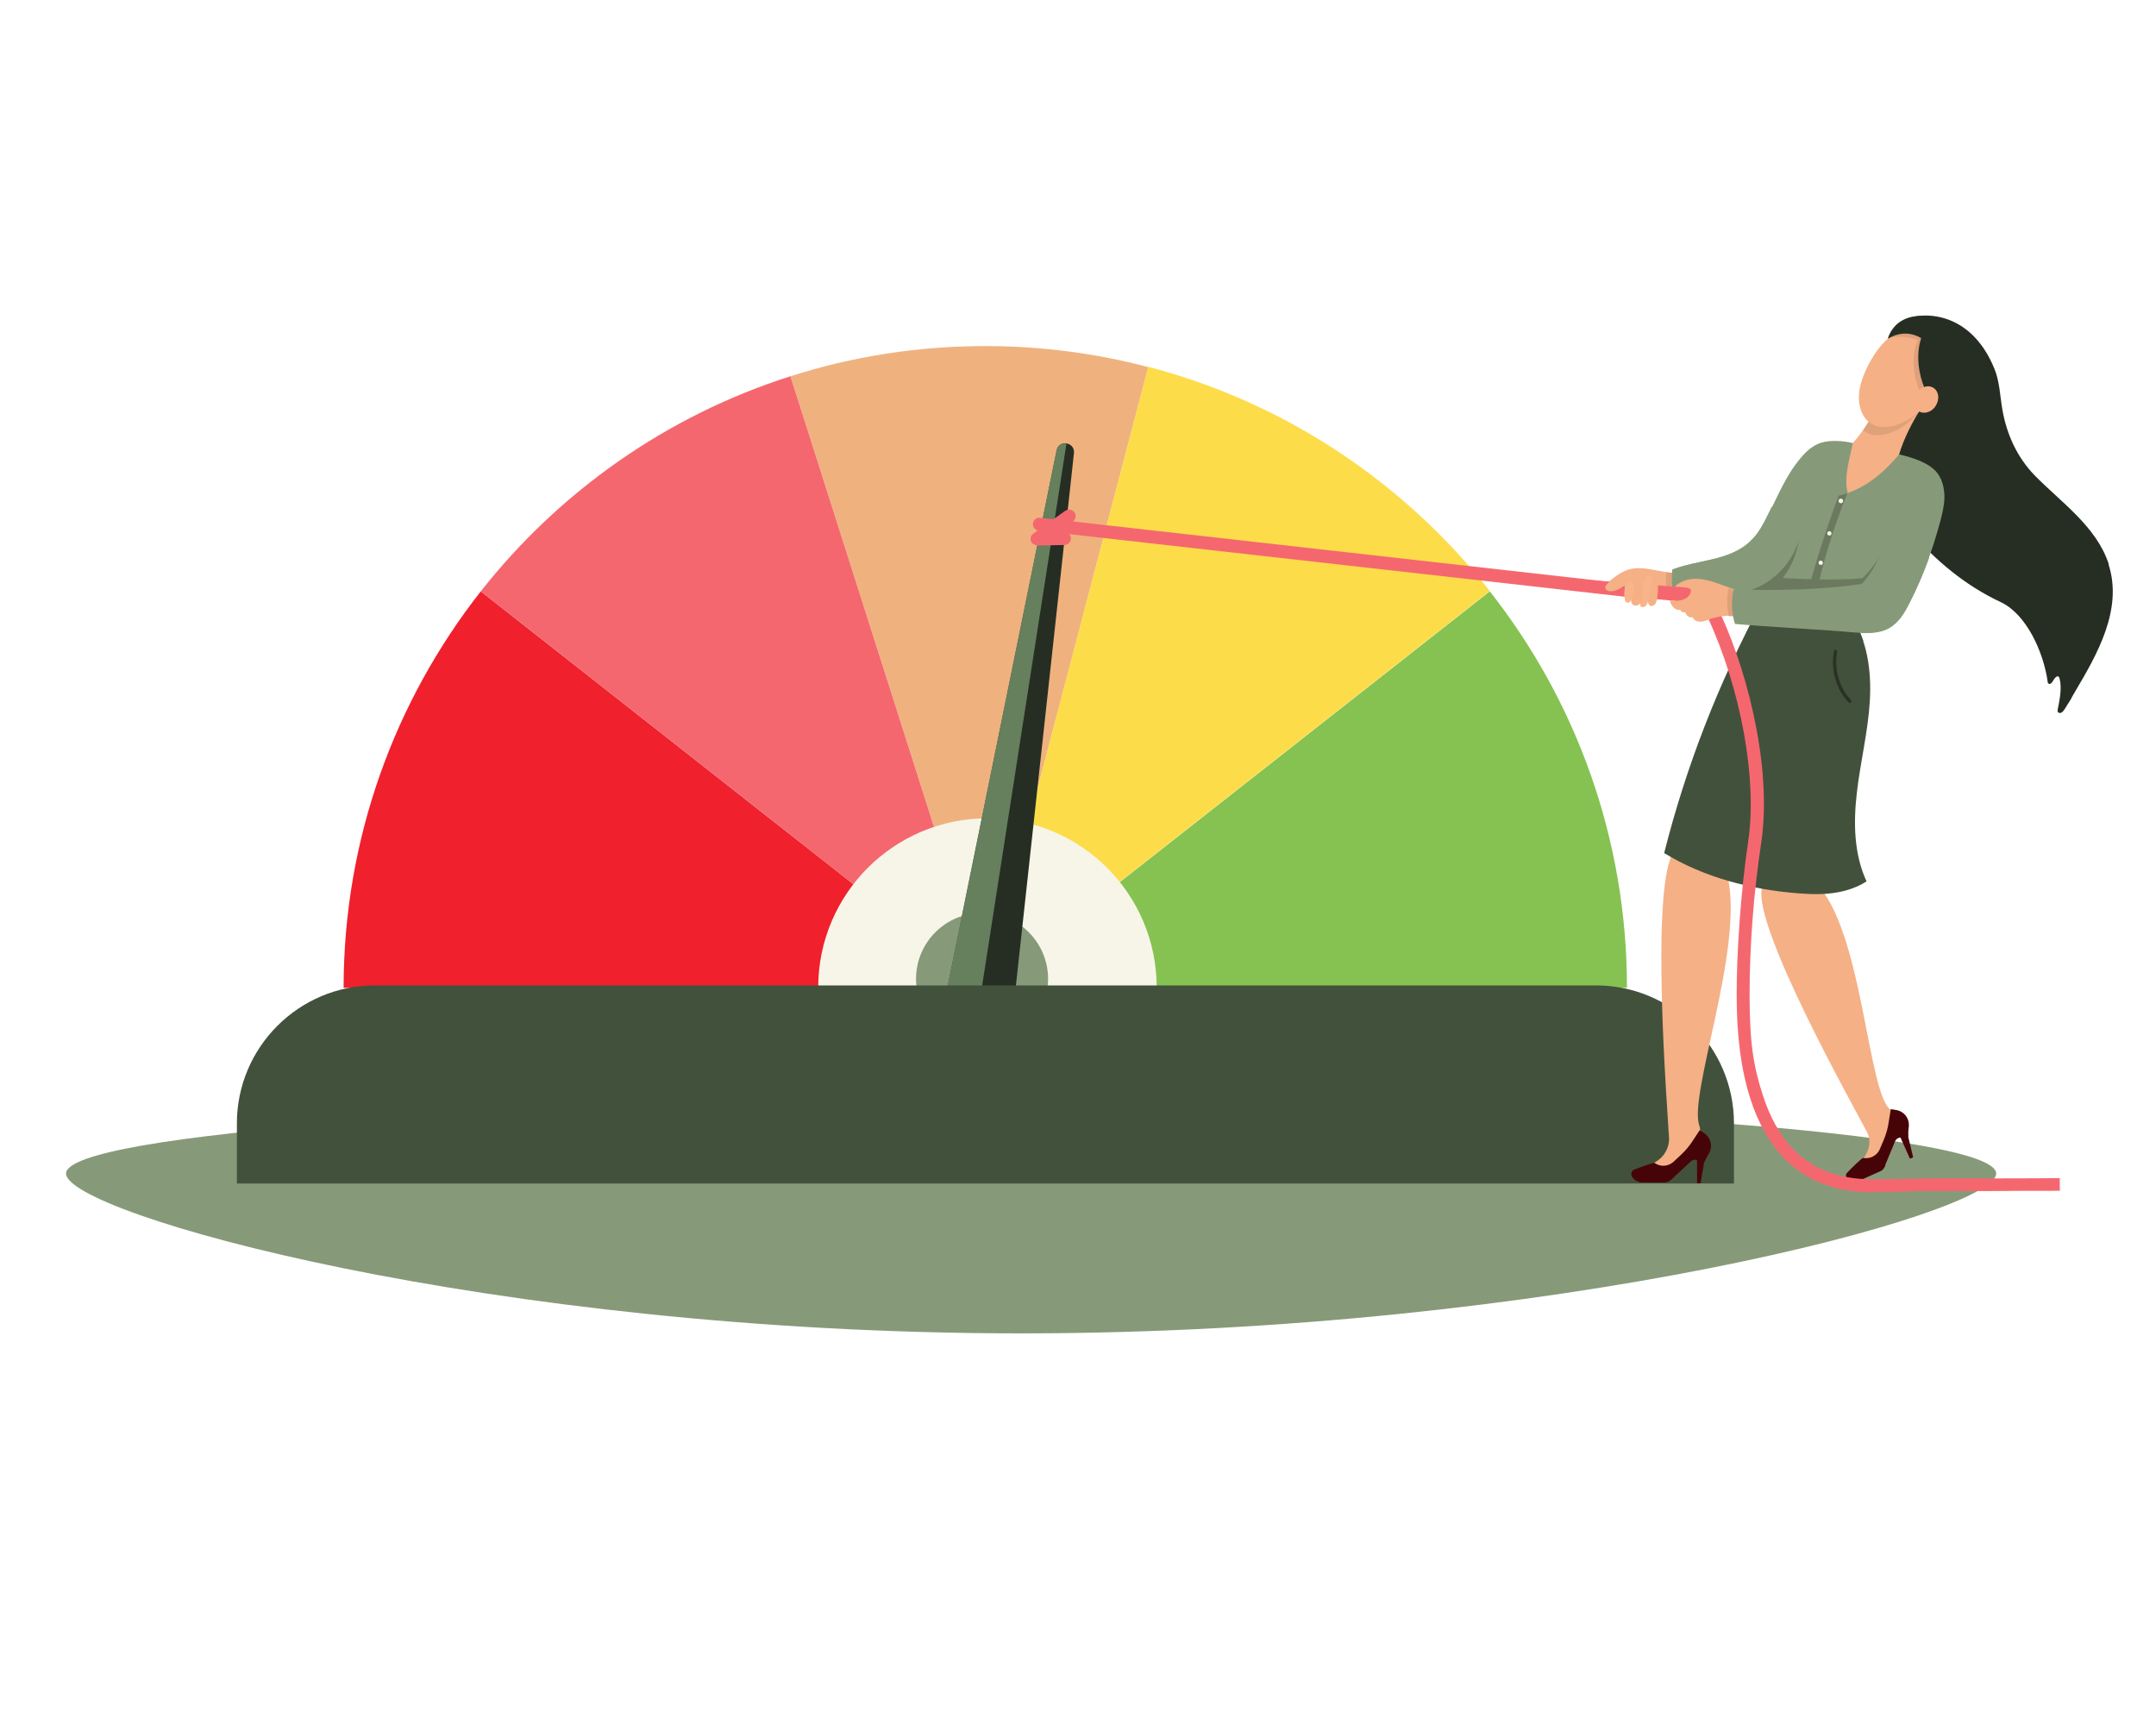
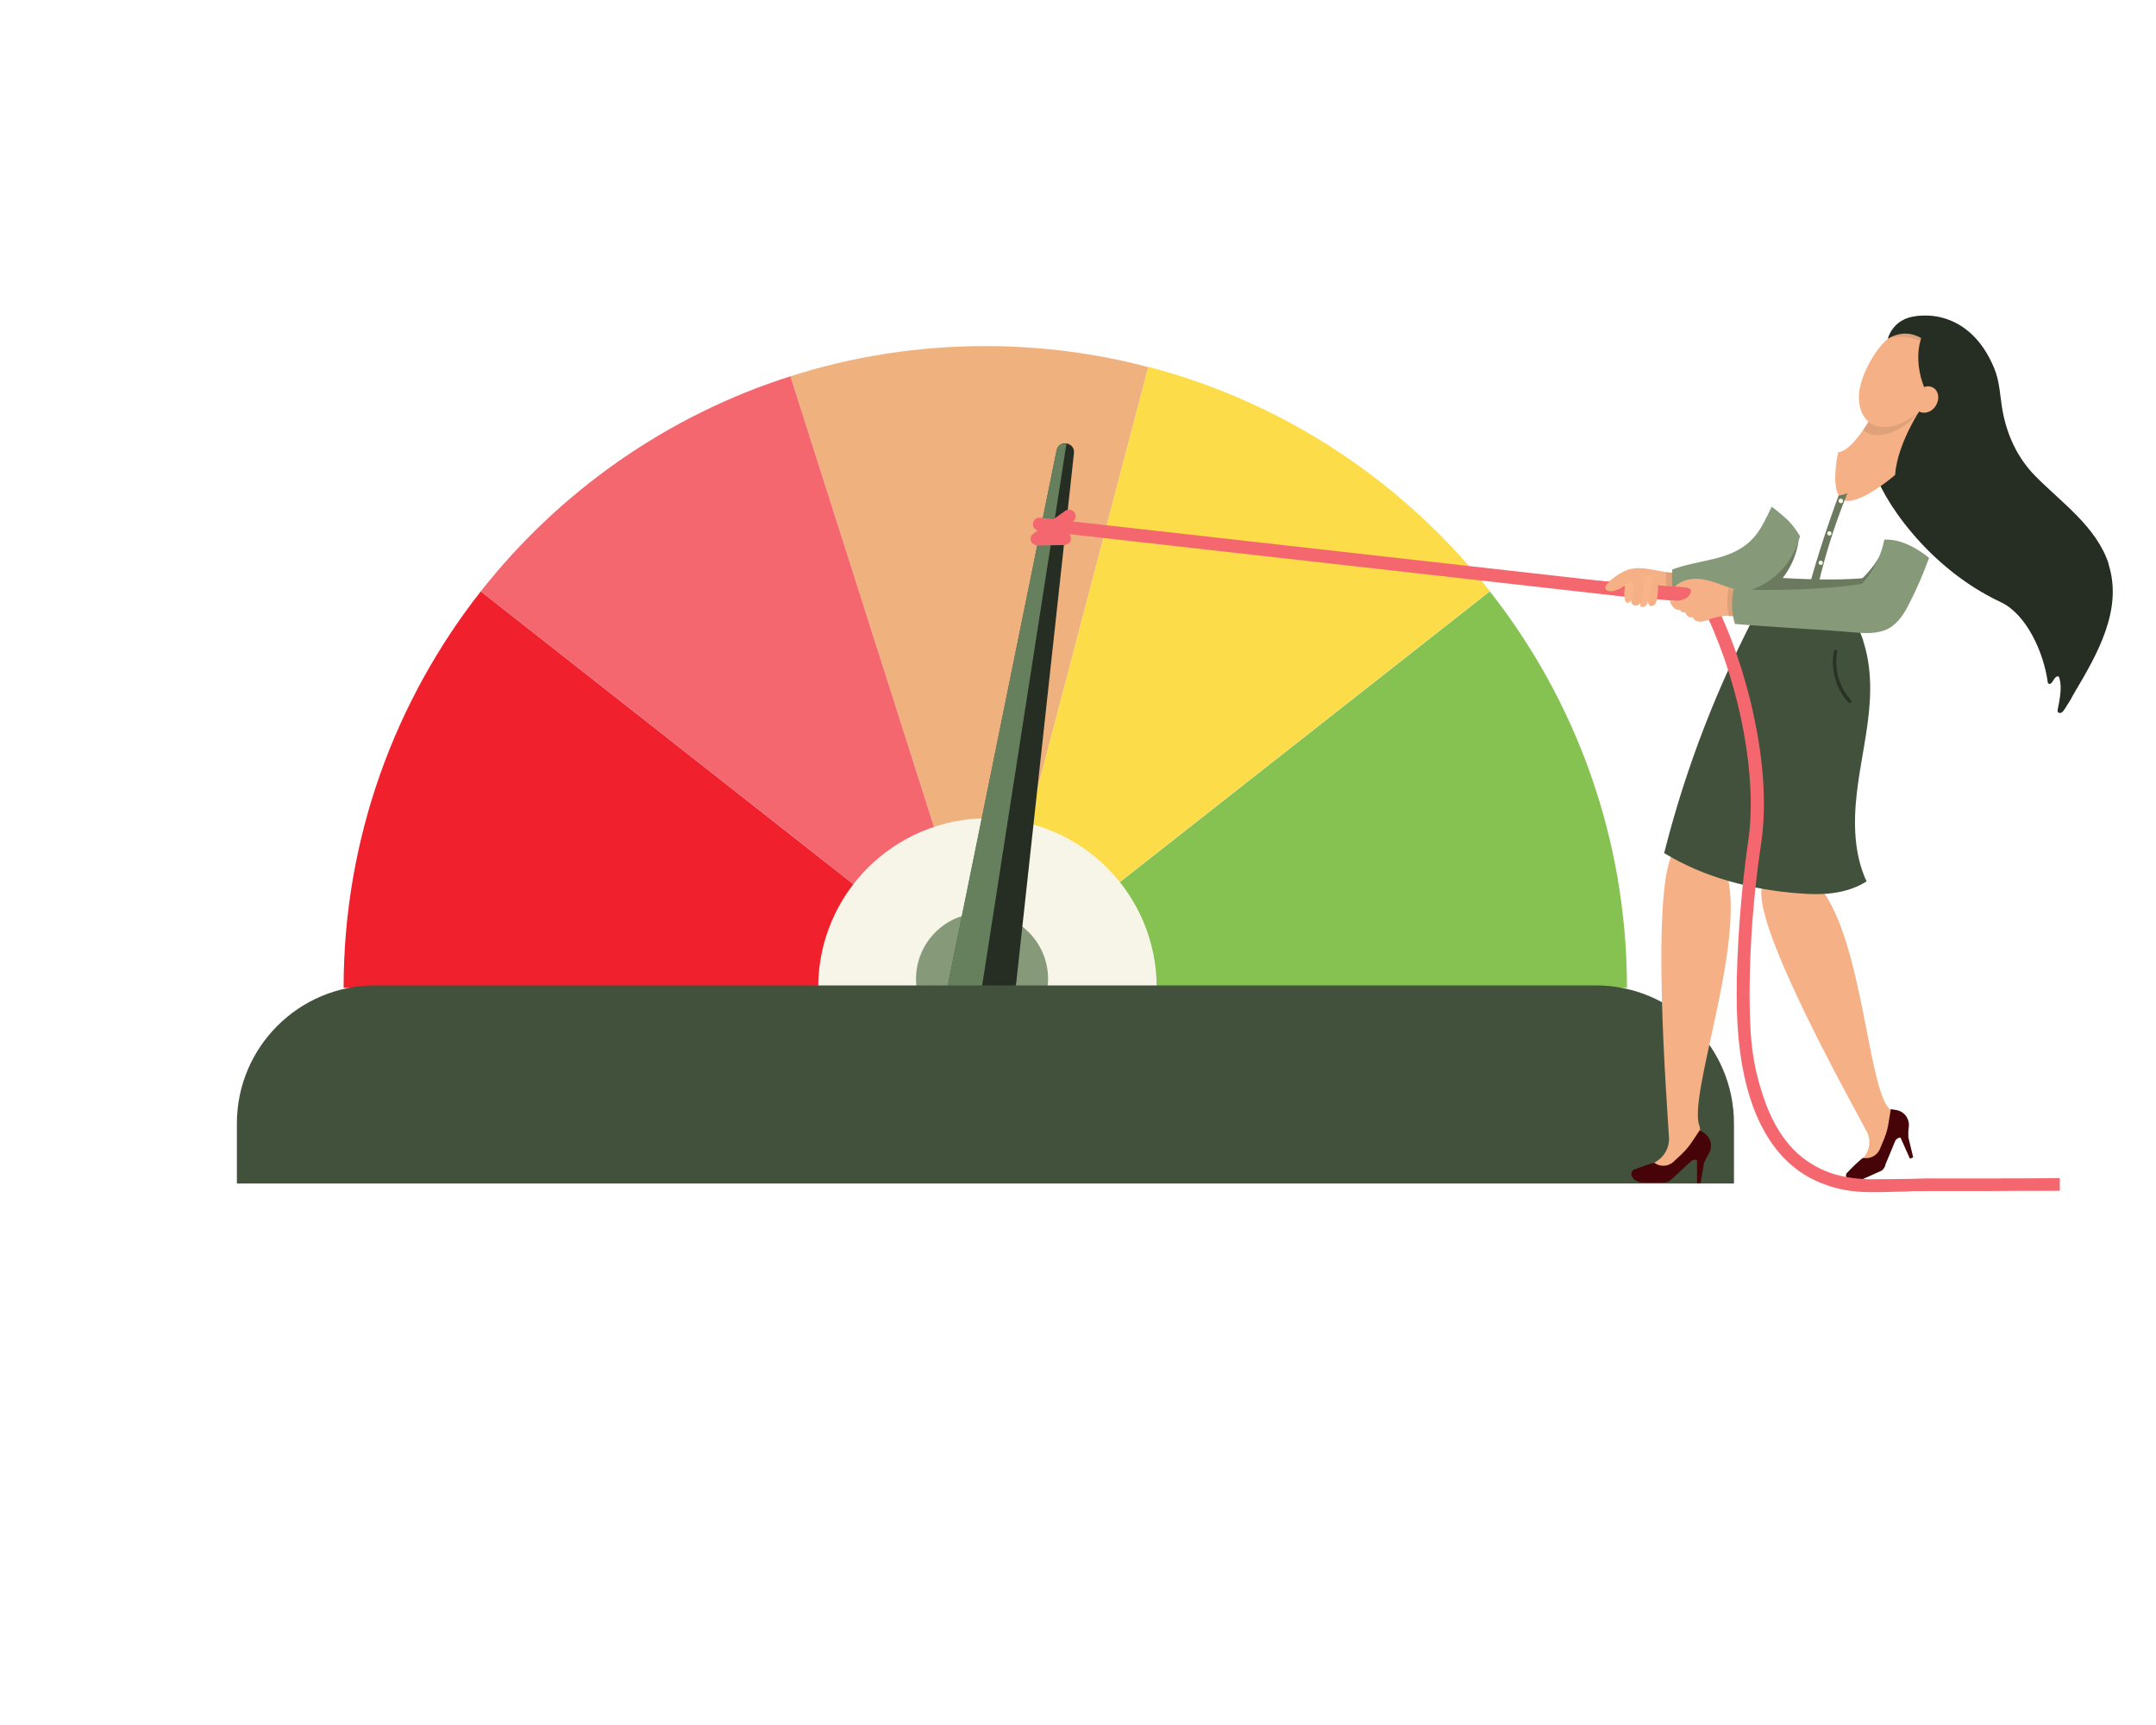
<svg xmlns="http://www.w3.org/2000/svg" viewBox="0 0 800 640">
  <g>
    <g id="Ebene_1">
      <g id="svg1">
        <g id="layer1">
          <g id="g1">
            <g id="g82">
              <g id="g34">
-                 <path id="ellipse1" d="M382.6,408.7c197.8,0,358.1,11.9,358.1,26.7s-164,59.3-361.8,59.3S24.5,450.1,24.5,435.4s160.3-26.7,358.1-26.7h0Z" fill="#869a79" />
                <g id="g6">
                  <path id="path1" d="M365.6,128.4c-25.2,0-49.5,3.9-72.3,11.2l72.3,226.9,60.5-230.3c-19.3-5.1-39.6-7.8-60.5-7.8h0Z" fill="#efb27f" />
                  <path id="path2" d="M127.5,366.5h238.1l-187.2-147.1c-31.8,40.5-50.9,91.6-50.9,147.1h0Z" fill="#f0202d" />
                  <path id="path3" d="M365.6,366.5h238.1c0-55.5-19-106.6-50.9-147.1l-187.2,147.1Z" fill="#86c251" />
                  <path id="path4" d="M178.4,219.4l187.2,147.1-72.3-226.9c-45.9,14.6-85.8,42.8-114.9,79.8h0Z" fill="#f5676f" />
                  <path id="path5" d="M426.1,136.1l-60.5,230.3,187.2-147.1c-31.6-40.1-75.8-69.9-126.7-83.2h0Z" fill="#fddc49" />
                  <path id="path6" d="M366.4,303.6c-34.7,0-62.8,28.1-62.8,62.8h125.6c0-34.7-28.1-62.8-62.8-62.8h0Z" fill="#f7f5e8" />
                </g>
                <g id="g21">
                  <g id="g20">
                    <circle id="ellipse19" cx="364.4" cy="363.2" r="24.5" fill="#869a79" />
                    <path id="path20" d="M346.5,390.8l27.3,3.9,24.7-226.6c.4-4.1-5.6-5.1-6.4-1l-45.5,223.7h0Z" fill="#262e24" />
                  </g>
                  <path id="path21" d="M395.7,164.6c-1.6-.2-3.3.5-3.7,2.6l-45.5,223.7,13.7,2,35.5-228.2h0Z" fill="#667f5d" />
                </g>
                <path id="path22" d="M643.3,439.1H87.9v-22.3c0-28.2,22.9-51.2,51.2-51.2h453.1c28.2,0,51.2,22.9,51.2,51.2v22.3h0Z" fill="#42513c" />
              </g>
              <g id="g35">
                <path id="path34" d="M384.8,202.3c-1,0-2-.7-2.3-1.6-.3-1,0-2.1.9-2.7l11.9-8.5c1.1-.8,2.6-.5,3.4.6.8,1.1.5,2.6-.6,3.4l-5.5,3.9h2.3c1.3,0,2.4,1,2.5,2.3,0,1.3-1,2.4-2.4,2.5l-10.1.2h0,0Z" fill="#f5676f" />
              </g>
              <g id="g81">
                <g id="g69">
                  <path d="M782.5,209.4c-4.5-14-17.7-23-27.5-33-6.5-6.7-10.4-15.2-12-24.4-.9-5.2-1-10.5-3-15.3h0c-9.1-22.1-27.5-20.9-33.1-18.2-.6,2.6-1.5,6.1-2.2,9-1.9,3.4-3.8,6.2-3.8,6.2-5.6,11.2-9.4,27.1-6.1,39.2,3.2,12.1,20.6,37.9,47.6,50.5,9.6,4.5,15.9,18.7,17.4,29.5,0,.2,0,.5.3.7.8.7,1.7-1,2-1.5.5-.8,1.7-2,2.1-.4,1,3.6,0,8.1-.7,11.7v.5c.1.6.9.8,1.4.5.9-.5,1.6-2,2.2-2.9.4-.6.8-1.3,1.2-1.9.1-.1.2-.3.3-.6.4-.7.8-1.4,1.2-2.1,8.3-14,18-30.7,12.6-47.5Z" fill="#262e24" />
                  <path id="path42" d="M698.8,146.4l15.9,2.3s-10.6,14.5-11.5,27.5c-3.8,3.3-15,11.7-19.5,9.2-4.3-2.4-2.4-14.5-1.6-17.6,7.2-.8,16.6-21.4,16.6-21.4h0Z" fill="#f5b086" />
                  <path id="path43" d="M691.4,159.6c4.2-6,7.4-13.2,7.4-13.2l15.9,2.3s-1.1,1.5-2.6,4c-3.6,4.3-8.2,7.7-13.4,8.6-3.2.5-5.6-.1-7.3-1.7h0Z" fill="#dea179" />
                  <path id="path44" d="M721,140.8c4.4-8.5-5.4-19.8-14.3-18.3-8.1,1.3-14.9,13.8-16.5,21-1.8,7.9,1.8,16.3,11,14.8,8.8-1.4,16-10,19.9-17.5h0Z" fill="#f5b086" />
                  <path id="path45" d="M630.7,418l.7,5.6s-11.2,11.6-11.6,11.9c-.3.3-7.6-1.5-7.6-1.5l1.4-2.3.4-.4.6-.4c2.9-1.7,4.9-5.2,4.7-8.7-.6-11.2-7.2-94.3,2-106.7,6.1-8.3,17.2-.7,19.7,9.6,6.4,26.4-15.1,82.5-10.3,92.9h0Z" fill="#f5b086" />
                  <path id="path46" d="M620.3,437.5c-.7.6-1.6,1.2-2.5,1.2h-8.5c-1.2,0-2.3-.5-3.1-1.3-.2-.2-.4-.5-.7-.9-.4-.7-.1-2.2.7-2.5,2.4-.9,7.3-2.8,7.8-2.5h0c2.1,1.5,5,1.3,6.9-.4l3-2.8c1.6-1.5,2.9-3.1,4.1-4.9l2.7-4.1,1.5,1c2.6,1.7,3.4,4.9,2,7.5l-.9,1.6-1,2-1.3,7.6h-1.3v-8.3c0-.2-.2-.4-.4-.4h-.4c-.6,0-1.1.2-1.5.6l-7.1,6.6h0Z" fill="#470408" />
                  <path id="path48" d="M701.6,411.6l2.8,4.4s-5.8,14.4-6,14.8c-.2.4-7.6,1.9-7.6,1.9l.4-2.5.2-.5.4-.5c2-2.7,2.5-6.4.9-9.3-4.8-9.2-42.5-76.3-38.9-90.5,2.5-9.5,15.4-7.7,21.6,0,15.9,19.5,17.7,75.5,26,82.3h0Z" fill="#f5b086" />
                  <path id="path49" d="M699.6,432.4c-.4.8-.9,1.8-1.8,2.1l-7.8,3.5c-1.1.5-2.3.5-3.4.2-.2,0-.6-.3-.9-.5-.7-.4-1-2-.4-2.5,1.8-1.9,5.5-5.6,6.1-5.6h0c2.5.5,5.1-.9,6.1-3.2l1.6-3.8c.8-2,1.4-4,1.7-6.2l.8-4.9,1.8.3c3,.4,5.1,3,4.9,6l-.2,1.9v2.2c0,0,1.8,7.5,1.8,7.5l-1.2.5-3.4-7.6c0-.2-.4-.3-.6-.2l-.4.2c-.5.2-.9.6-1.1,1.1l-3.7,8.9h0Z" fill="#470408" />
                  <path id="path53" d="M617.5,316.5c14.7,9,32.1,13.5,49.3,14.9,5.1.4,10.3.6,15.4-.4,3.7-.7,7.3-2,10.4-4-4.7-10.1-4.9-21.8-3.6-32.9,1.3-11.3,4.1-22.5,4.8-33.8.7-11.4-.9-23.4-7.6-32.7l-32.8-3.5c-15.7,29.2-27.8,60.3-35.9,92.4h0Z" fill="#42513c" />
-                   <path id="path54" d="M650.2,218.6c2.7-1,5.2-2.4,7.4-4.1,0,1.5,0,3,0,4.5-2.5,0-4.9-.1-7.4-.2-1,4.1-.8,8.5.5,12.6,12.3,1.1,24.5,2.1,36.8,3.1,4.5.4,9.4.7,13.4-1.5,3.6-2,5.8-5.7,7.6-9.3,4.9-9.4,8.5-19.5,11.3-29.7.8-3,1.6-6.1,1.7-9.3,0-3.1-.6-6.4-2.5-9-2.9-4-9.5-6-14.3-7.1-5.4,6.3-11.3,11.6-19.1,14.3-1.5-5.9.7-12.5,1.9-18.5-3.4-.9-8.7-1.2-11.9-.1-3,1-5.5,3.2-7.5,5.7-5.3,6.2-8.4,13.9-12,21.1-1.7,3.4-3.5,6.9-6.3,9.5-3.8,3.8-9.1,5.7-14.3,6.9-4.9,1.2-10.1,2-14.8,3.8-.3,3.4-.1,6.9.6,10.2,9.5-1.4,19.5.2,28.7-2.9.1,0,.2,0,.3-.1h.1Z" fill="#869a79" />
                  <path id="path55" d="M669.9,222.9l3.6-.6c2.8-13.4,6.8-26.6,12-39.3-1.1.4-2.2.7-3.3.9h0c-4.7,12.8-8.9,25.8-12.3,39h0Z" fill="#6b7a5f" />
                  <path id="path56" d="M596.6,217.1c.1,1.1,1.6,1.3,2.6,1.2,1.4-.2,2.7-.7,3.9-1.6,1.3,1.6,2.7,3,4.2,4.4,4.7-.2,9.5-.4,14.2-.6.5-2.7,1-5.3,1.5-8-6.3.5-12.9-3.1-19-1.1-2.3.8-4.3,2.2-6.3,3.8-.6.5-1.3,1.1-1.1,1.9h0Z" fill="#f5b086" />
                  <path id="path57" d="M686.4,260.8c.2,0,.3,0,.4-.2.2-.2.2-.6,0-.9-4.4-4.7-6.3-11.6-5.1-17.9,0-.3-.2-.7-.5-.7-.3,0-.7.2-.7.5-1.3,6.7.7,14,5.4,19,.1.1.3.2.4.2h0Z" fill="#293224" />
                  <circle id="ellipse57" cx="675.6" cy="208.8" r=".8" fill="#f7f5e8" />
                  <circle id="ellipse58" cx="678.8" cy="197.9" r=".8" fill="#f7f5e8" />
                  <path id="path58" d="M682.2,185.9c0,.4.4.8.9.8s.8-.4.8-.9-.4-.8-.9-.8-.8.4-.8.9Z" fill="#f7f5e8" />
                  <path id="path59" d="M618.2,212.3c1.6.2,3.3.4,4.9.2-.5,2.7-1,5.3-1.5,8-1,0-2,0-2.9.1-.5-2.7-.7-5.6-.4-8.4h0Z" fill="#dea179" />
                  <path id="path60" d="M635.4,223.5c0-1.6-.3-3.1-1.1-4.5-.5-1.5-1.3-2.7-2.5-3.8-.2-.2-.5-.4-.7-.7,1.6-.5,3.2-1,4.7-1.6,5.1-1.8,10.1-4.2,13.6-8.3,2.5-2.9,4-6.5,5.4-10.1.4-1.1.8-2.1,1.2-3.2.4.2.7.5,1.1.7,1.9,1.2,3.8,2.5,5.5,3.9,1.8,1.5,3.3,3.3,4.7,5.2-1.4,9.1-7.4,17.5-15.8,21.3-5.2,2.4-10.8,3.1-16.4,3.8.2-.9.3-1.9.3-2.8h0Z" fill="#6b7a5f" />
                  <path id="path61" d="M621.2,221.6c9.6-1.5,19.8.3,29-2.9,8.7-3.1,15.5-10.8,17.7-19.8-1.2-2-2.6-3.9-4.2-5.6-1.6-1.6-3.4-3-5.2-4.5-.4-.3-.7-.5-1.1-.8-.5,1-1,2.1-1.5,3.1-1.7,3.4-3.5,6.9-6.3,9.5-3.8,3.8-9.1,5.7-14.3,6.9-4.9,1.2-10.1,2-14.8,3.8-.3,3.4-.1,6.9.6,10.2h0Z" fill="#869a79" />
                  <path id="path62" d="M647,220.7c2.8-.3,5.3-1.6,7.4-3.5.2-.2.4-.4.7-.7.9-.5,1.8-1.2,2.7-2,.1-.1.2-.2.3-.3,11,.8,23,1.1,32.2.4.5,0,1-.2,1.3-.6,3.5-3.5,6.3-7.7,8.1-12.4.6.3,1.2.6,1.8.8,1.4.7,2.9,1,4.6.9h.7c.4,0,.7,0,1,0,.1.2.2.5.4.7.5,1.5,1.3,2.7,2.5,3.8,1.2,1.1,2,2,3.6,2.6-2.1,4.4-3.8,8.6-6.3,12.7-2.2,3.5-4.7,7-8.4,8.7-4.1,1.9-9,1.2-13.4.4-12.1-2-31.1-4.5-43.3-6.5-.2-1.1-.4-2.2-.5-3.4,1.7-.2,3.3-.8,4.7-1.6h.1Z" fill="#6b7a5f" />
                  <path id="path63" d="M593.2,215.4c0,1.8,1.3,2.6.5,4.2,0,.3.5.3.4.6,12.6,1.5,24.4,2.3,37,3.8l2.6-5.4-40.4-3.1h0Z" fill="#f5676f" />
                  <path id="path64" d="M653.4,224l32.8,3.5c2.2,3.1,3.9,6.6,5.2,10.3-1.3,0-2.6-.2-3.8-.2-11-.9-27.6-1.8-39.7-2.7,1.8-3.6,3.7-7.2,5.6-10.8h0Z" fill="#42513c" />
-                   <path id="path65" d="M715.4,151.1c-5.4-7.8-8.2-21.4-1.1-28.8,4.5,3.3,10.3,11.6,10.5,16.2.4,5.5-8.9,13.3-9.4,12.6Z" fill="#dea179" />
                  <path id="path66" d="M721.1,131.1c-7.2-5.2-14.9-7.4-20.6-5.5,1.8-1.8,3.8-3.2,6-3.6,5.7-1.2,11.9,3.3,14.6,9.2h0Z" fill="#dea179" />
                  <path id="path67" d="M700.6,125.6c10.3-5.9,19.4,3.2,23.1,16.6-.2-.8,8.3-10.6,7.9-11.4-2-4.9-5.5-9.3-10.3-11.7-4.7-2.3-17-4.4-20.8,6.4h0Z" fill="#262e24" />
                  <path id="path68" d="M716.6,148.6c-5.4-7.8-7.3-21.7-.2-29.1,4.5,3.3,10.3,11.6,10.5,16.2.4,5.5-2.9,9.5-6.2,13.4-.5.6-1.3,1.3-2.2,1.1-.8-.2-1.4-.9-1.9-1.6h0Z" fill="#262e24" />
                  <path id="path69" d="M711.1,146c-1.5,2.4-1.1,5.4.9,6.6s4.9.3,6.3-2.1c1.5-2.4,1.1-5.4-.9-6.6-2-1.3-4.9-.3-6.3,2.1Z" fill="#f5b086" />
                </g>
                <g id="g70">
                  <path id="path70" d="M609.5,222.1h-.3l-223.8-25.2c-1.3-.2-2.3-1.3-2.1-2.7s1.3-2.3,2.7-2.1l223.8,25.2c1.3.2,2.3,1.3,2.1,2.7-.1,1.2-1.2,2.1-2.4,2.1h0Z" fill="#f5676f" />
                </g>
                <g id="g71">
                  <path id="path71" d="M764.5,441.8c-9,0-18,0-27,.1-6.7,0-13.9,0-21.2,0s-6.3,0-9.4.2c-3.4,0-6.8.2-10.2.2h-3.6c-5.4-.1-10.5-.9-15-2.5-6.1-2-11.7-5.5-16.1-10.1-5.4-5.6-9.7-13.1-12.6-22.3-3.4-10.8-5-23-5-38.5s1.5-38.1,4.3-56.9c3.4-22.9-2.7-56.3-15.1-83.1l4.4-2c6.1,13,10.9,28.4,13.7,43.3,3,15.8,3.6,30.5,1.8,42.6-2.8,18.6-4.3,38-4.3,56.2s1.5,26.7,4.8,37c2.7,8.5,6.5,15.3,11.4,20.4,3.9,4,8.8,7.1,14.2,8.9,4,1.3,8.6,2.1,13.6,2.2,4.5,0,9.2,0,13.6-.1,3.1,0,6.3-.2,9.4-.2,7.3,0,14.5,0,21.1,0,9,0,18,0,27-.1v4.8h0Z" fill="#f5676f" />
                </g>
                <path id="path72" d="M601.6,212.6c-1.7,1-3.4,2.3-4.8,3.6-.6.5-1.3,1.3-1.1,2,.2,1.1,1.8,1.3,2.9,1.1,1.3-.3,2.6-.9,3.7-1.7.2-.1.3-.2.5-.3.3-.2.6-.4,1-.7-1.1-1.1-1.8-2.5-2.2-4.1h0Z" fill="#f5b086" />
                <path id="path73" d="M605.2,216.5c-.7.5-1.6.9-2.4,1.2,0-.6.1-1.2.4-1.7.4-.7,1.1-1.3,1.9-1.3.2,0,.5.1.7.3,0,.2.1.3.2.5.1-.5.3-.9.6-1.3.6-.9,1.6-1.9,2.7-1.6.5.2.7,1.3.7,2.8,0,0,0-.2,0-.2.2-.6.4-1.2.8-1.6.3-.3.7-.5,1.1-.5s.3,0,.5.1c.5.2.7.8.7,1.4.4-.6.9-1.1,1.5-.9,1.1.4.8,2.2.7,3.1,0,1.5-8.7,1.6-10.1-.1h0Z" fill="#f5b086" />
                <path id="path74" d="M611.5,222.9c0,.7.2,1.4.7,1.8.6.4,1.3,0,1.8-.4s.6-1.2.8-1.8c.3-1.6.4-3.3.4-4.9,0-.9.3-2.7-.8-3.1-.8-.2-1.4.6-1.7,1.3-.9,2.2-1.4,4.7-1.3,7.1h0Z" fill="#f5b086" />
                <path id="path75" d="M608.6,224.8c.4.6,1.4.6,2,0,.6-.5.8-1.2,1-2,.3-1.4,1-5.5,1.2-6.2.3-1,.5-2.3-.4-2.8-.2,0-.3-.1-.5-.1-.4,0-.9.2-1.1.5-.4.4-.6,1.1-.8,1.6-.7,2.4-1.2,4.9-1.5,7.4,0,.4,0,.9.2,1.3h0Z" fill="#fab489" />
                <path id="path76" d="M606.1,224.5c.9.5,2,0,2.6-.7.6-.8.7-1.8.8-2.8.2-2.3.7-7-.4-7.4-1-.3-2.1.7-2.7,1.6-.6.9-.7,2-.9,3.1-.2,1.1-.2,2.3-.3,3.5,0,1,0,2.2.9,2.7h0Z" fill="#f5b086" />
                <path id="path77" d="M602.7,219.3c0,.9,0,1.9.2,2.9,0,.6.2,1.2.8,1.4.7.2,1.3-.4,1.6-1.1.8-1.8,1.2-4.5.5-6.5-.2-.2-.4-.3-.7-.3-.8,0-1.6.5-1.9,1.3-.4.7-.4,1.6-.4,2.4h0Z" fill="#fab489" />
                <path id="path78" d="M619.6,222.7c.2,1.7,2,4.1,3.8,3.5.3.8,1.1,1.1,2,1,.3,1.3,1.4,2.1,2.7,1.8.9,2.2,3.6,1.8,5.3,1.1,3.3-1.3,6.6-1.9,10.3-1.6,2.9.2,5.8,1.2,8.8,1.5,1.5-2.9,0-7.2-.9-10.3-3.2.4-6.6-.5-9.7-1.6-3.4-1.2-6.8-2.7-10.5-3.2-3.5-.5-7.3.2-9.8,2.6-.1.7.2,1.6,1,1.9.7.3,1.4,0,1.9-.4.2-.2.3-.3.5-.4.3-.2.5-.4.9-.4.4-.1,1,0,1.3.3.4.4.2,1.1,0,1.7-1.2,2.6-4.9,3-7.4,2.6h0Z" fill="#f5b086" />
                <path id="path79" d="M651.5,219.8c.9,3.1,2.3,7.4.9,10.3-2.9-.3-5.8-1.3-8.8-1.5-.7,0-1.4,0-2.1,0-.8-3.4-.8-7.1-.1-10.4.2,0,.3.1.5.2,3.1,1.1,6.4,2,9.7,1.6h0Z" fill="#dea179" />
                <path id="path80" d="M643.9,231.5c12.3,1.1,31.4,2,43.6,3.1,4.5.4,9.4.7,13.4-1.5,3.6-2,5.8-5.7,7.6-9.3,2.8-5.4,5.2-11.1,7.3-16.8-.4-.4-1-.8-1.5-1.2-2.8-2-5.8-3.8-9.2-4.8-1.9-.6-3.9-.9-5.9-.8-1.2,6.1-4.1,11.8-8.3,16.4-13.4,2.2-34,2.7-47.6,2-1,4.1-.8,9,.5,13h0Z" fill="#869a79" />
                <path id="path81" d="M621,217.6c1.4,0,5.4.5,5.4.5l-2.9,3.5-4.3-1s.9-3.1,1.8-3.1h0Z" fill="#f5676f" />
              </g>
            </g>
          </g>
        </g>
      </g>
    </g>
  </g>
</svg>